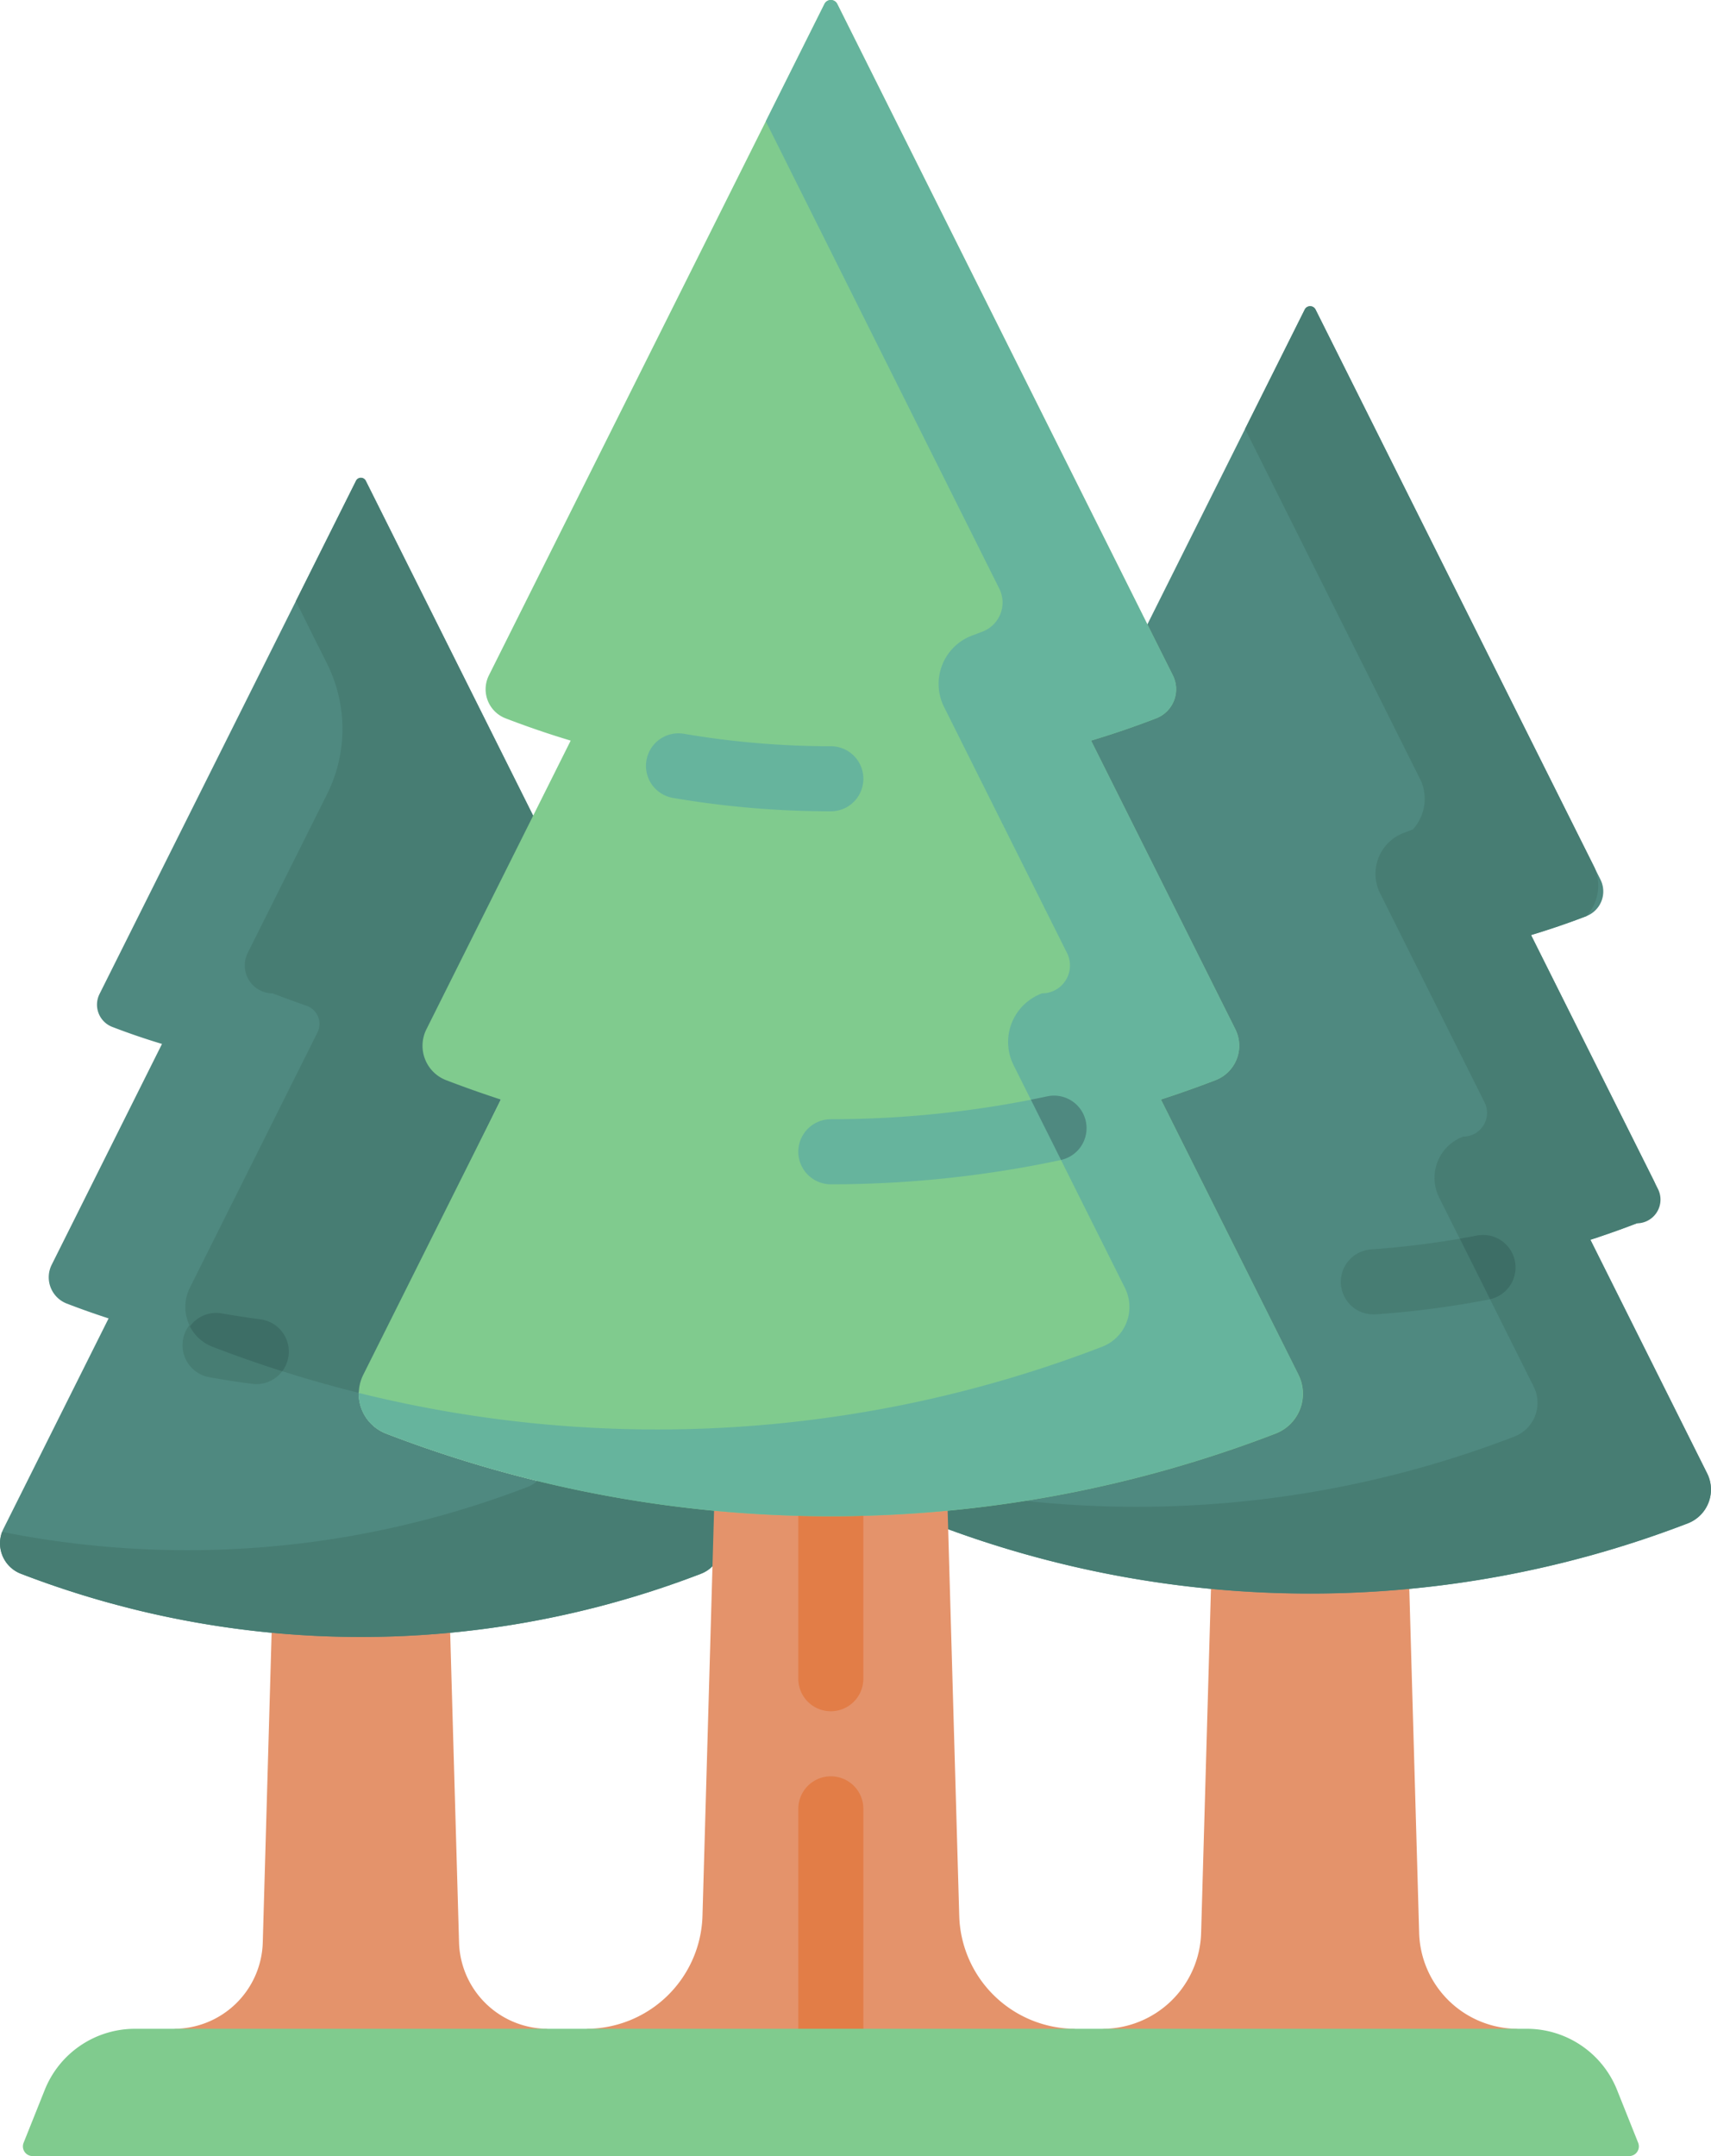
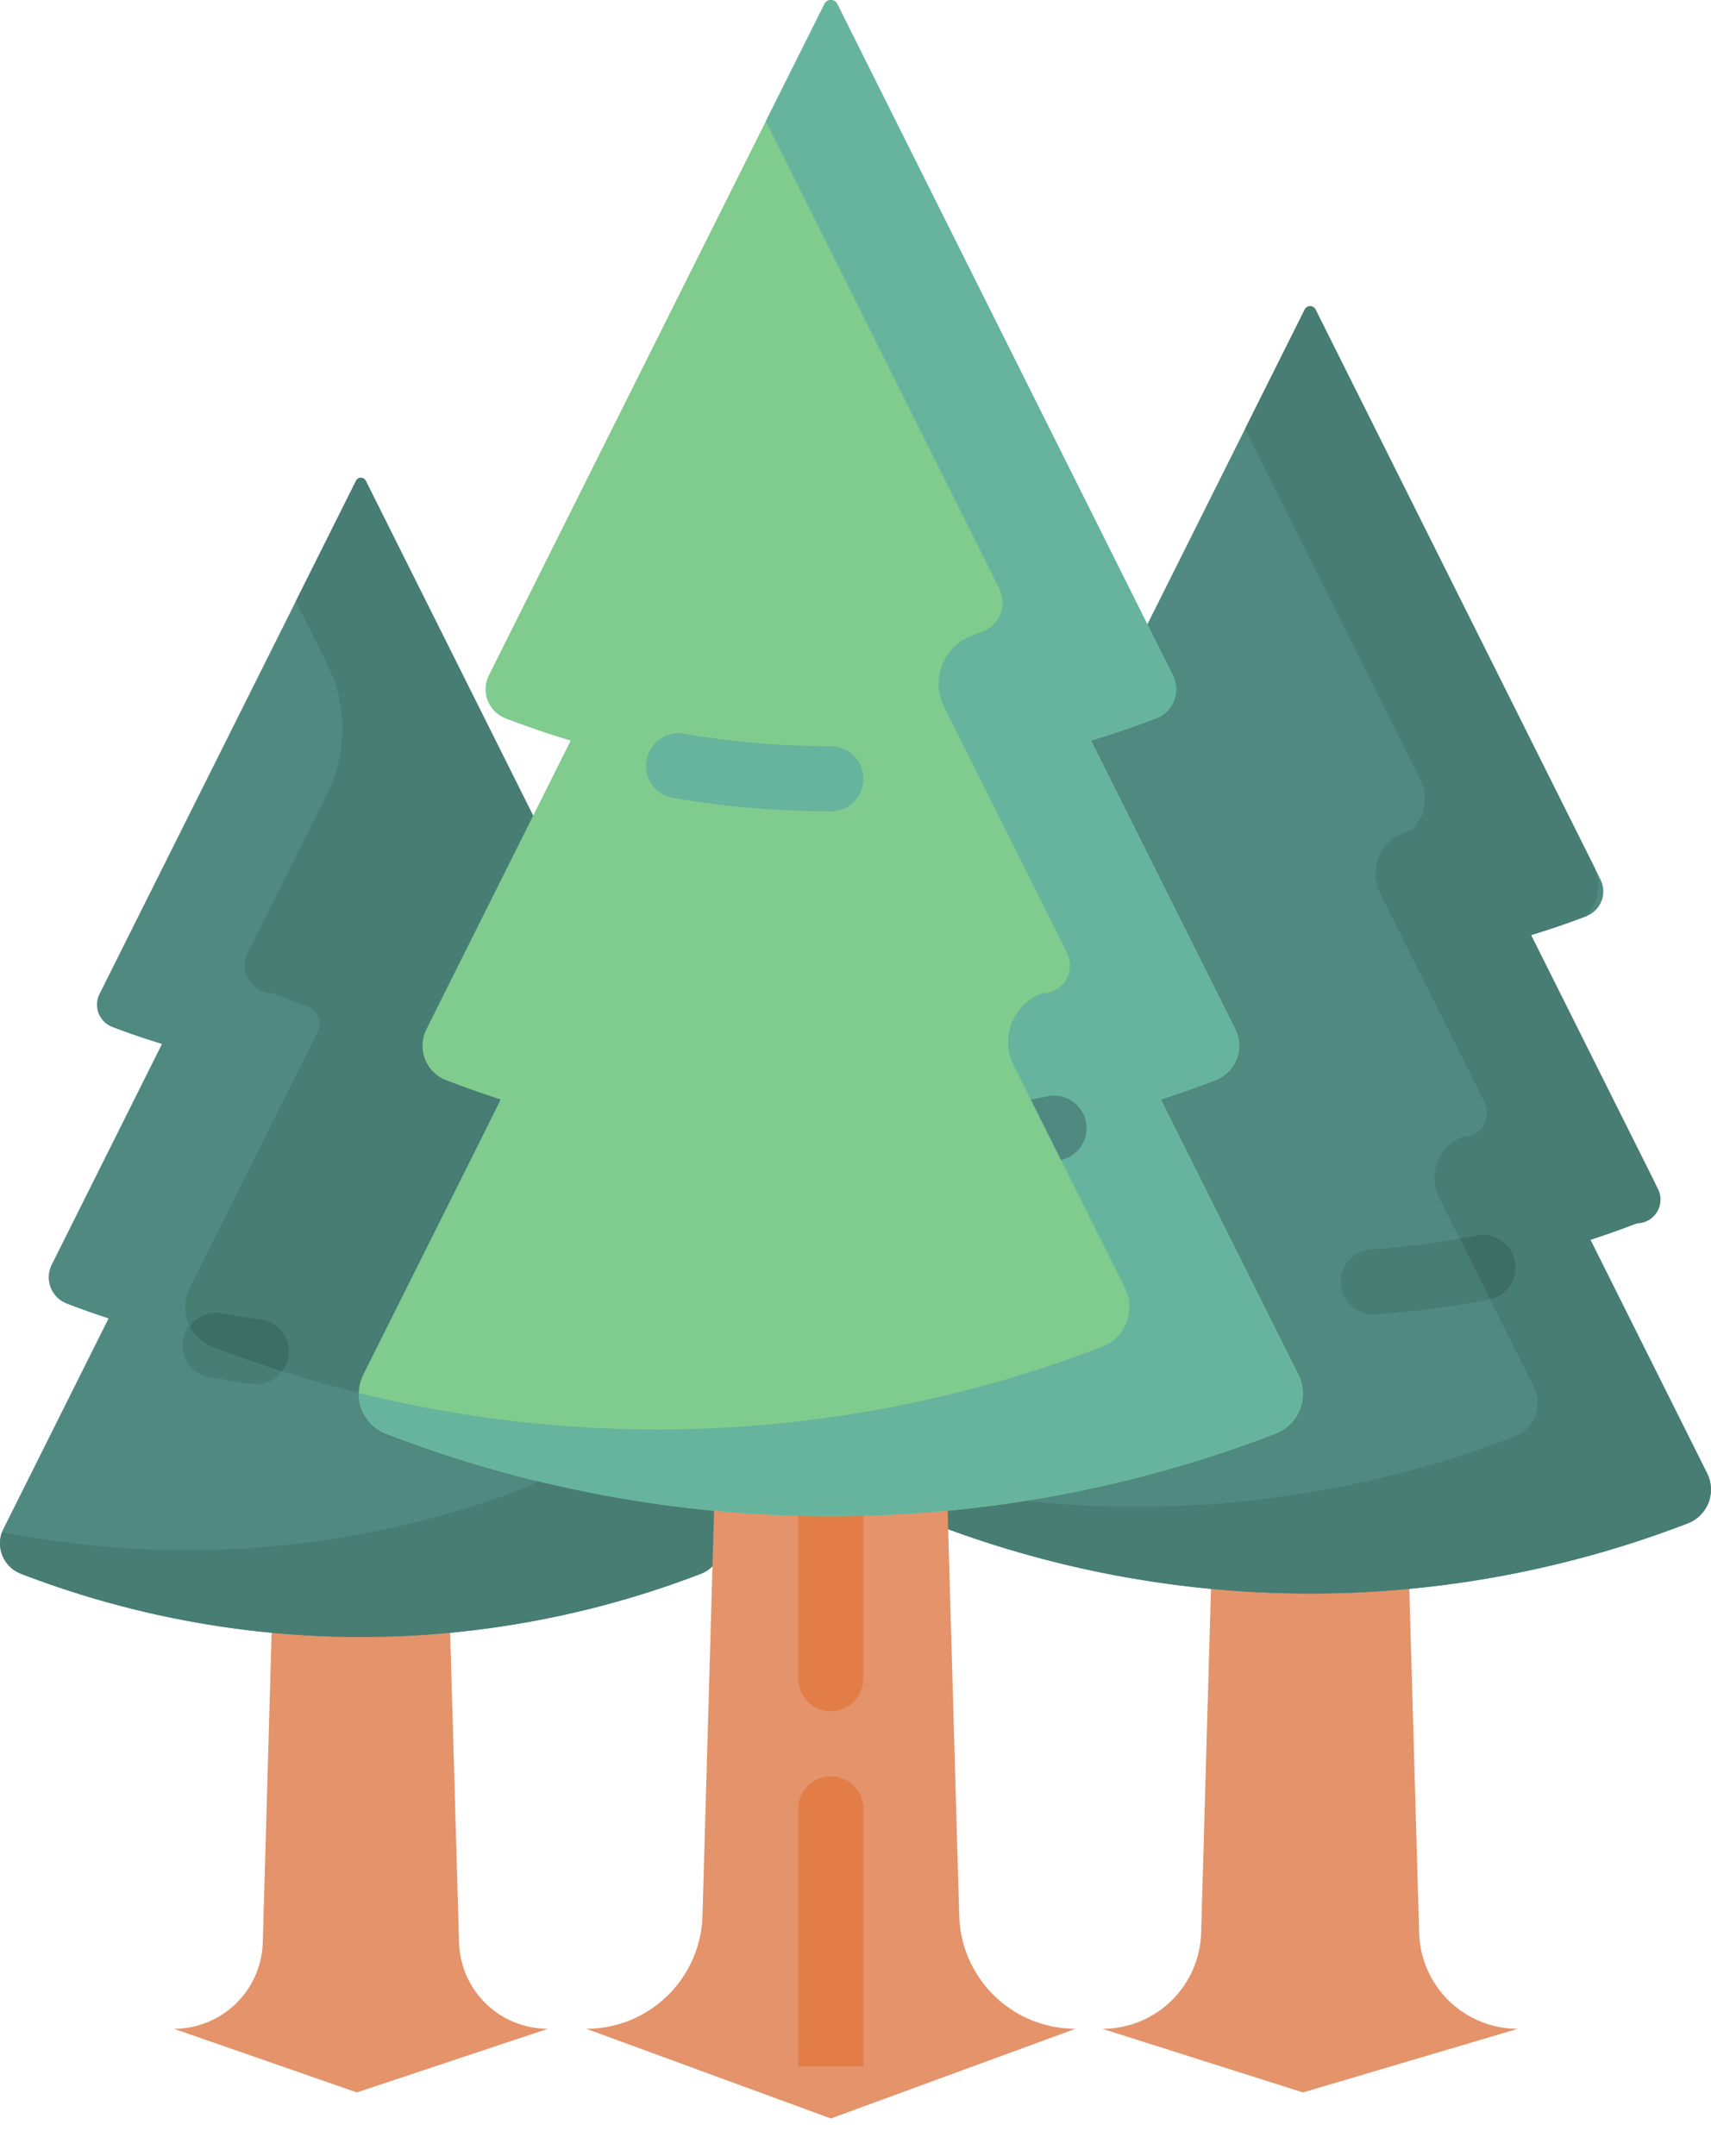
<svg xmlns="http://www.w3.org/2000/svg" id="trees" width="98.946" height="124.637" viewBox="0 0 98.946 124.637">
  <path id="Pfad_448" data-name="Pfad 448" d="M332.983,386.519l-.569-19.882-5.483-3.437-5.987,3.437-.569,19.882a5.709,5.709,0,0,1-5.706,5.546l11.595,3.679,12.425-3.679A5.709,5.709,0,0,1,332.983,386.519Z" transform="translate(-250.915 -274.785)" fill="#e4936b" />
  <path id="Pfad_449" data-name="Pfad 449" d="M316.488,140.193l-6.753-13.507q1.351-.438,2.684-.951a1.81,1.81,0,0,0,.968-2.5L306.3,109.071q1.612-.484,3.2-1.093a1.53,1.53,0,0,0,.819-2.112L293.842,72.914a.35.35,0,0,0-.627,0l-9.1,18.2-8.476,11.323-4.787,40.053a2.081,2.081,0,0,0,.837.591,60.783,60.783,0,0,0,43.679,0A2.092,2.092,0,0,0,316.488,140.193Z" transform="translate(-217.764 -55.018)" fill="#4f8980" />
  <path id="Pfad_450" data-name="Pfad 450" d="M316.488,140.193l-6.753-13.507q1.351-.438,2.684-.951a1.371,1.371,0,0,0,1.226-1.983l-7.34-14.681q1.612-.484,3.2-1.093a2.625,2.625,0,0,0,.459-2.831L293.842,72.914a.35.35,0,0,0-.627,0l-3.449,6.9,10.161,20.321a2.625,2.625,0,0,1-.459,2.831q-.257.1-.515.195a2.528,2.528,0,0,0-1.378,3.5l6.039,12.077a1.371,1.371,0,0,1-1.226,1.983l-.027.01a2.538,2.538,0,0,0-1.376,3.5l5.472,10.944a2.092,2.092,0,0,1-1.12,2.888,60.78,60.78,0,0,1-28.291,3.715l-3.937-.994-2.257,1.7a2.081,2.081,0,0,0,.837.591,60.783,60.783,0,0,0,43.679,0A2.093,2.093,0,0,0,316.488,140.193Z" transform="translate(-217.764 -55.018)" fill="#477d73" />
  <path id="Pfad_451" data-name="Pfad 451" d="M373.153,297.853a1.881,1.881,0,0,1-.129-3.757,50.894,50.894,0,0,0,6.12-.8,1.881,1.881,0,1,1,.715,3.693,54.7,54.7,0,0,1-6.574.862Q373.219,297.853,373.153,297.853Z" transform="translate(-293.74 -221.871)" fill="#477d73" />
  <path id="Pfad_452" data-name="Pfad 452" d="M402.734,294.781a1.882,1.882,0,0,0-2.2-1.489q-.493.1-.989.181l1.751,3.5A1.881,1.881,0,0,0,402.734,294.781Z" transform="translate(-315.125 -221.87)" fill="#3d6e66" />
  <path id="Pfad_453" data-name="Pfad 453" d="M99.224,389.818l.512-17.9,5.163-5.087,5.163,5.087.512,17.9a5.14,5.14,0,0,0,5.138,4.993l-11.045,3.679-10.582-3.679A5.14,5.14,0,0,0,99.224,389.818Z" transform="translate(-84.028 -277.532)" fill="#e4936b" />
  <path id="Pfad_454" data-name="Pfad 454" d="M93.972,176.388l.077-2.689-.272-.545A71.57,71.57,0,0,1,75.1,168.721a2.464,2.464,0,0,1-1.319-3.4l7.954-15.908q-1.592-.516-3.162-1.12a2.132,2.132,0,0,1-1.141-2.943L83.6,133l-9.678-19.356a.315.315,0,0,0-.564,0l-14.835,29.67a1.378,1.378,0,0,0,.737,1.9q1.424.548,2.877.984L55.76,158.959a1.629,1.629,0,0,0,.872,2.249q1.2.462,2.417.856l-6.08,12.161a1.884,1.884,0,0,0,1.008,2.6,54.726,54.726,0,0,0,39.327,0,1.867,1.867,0,0,0,.668-.438Z" transform="translate(-52.769 -85.851)" fill="#4f8980" />
  <g id="Gruppe_98" data-name="Gruppe 98" transform="translate(0 27.624)">
    <path id="Pfad_455" data-name="Pfad 455" d="M104.985,124.219a8.436,8.436,0,0,1,0,7.546l-4.588,9.177a1.614,1.614,0,0,0,1.444,2.336q.974.375,1.958.716a1.112,1.112,0,0,1,.631,1.548l-7.382,14.763a2.465,2.465,0,0,0,1.319,3.4,71.558,71.558,0,0,0,8.451,2.666l8.214-16.96,1.87-16.406-9.678-19.356a.315.315,0,0,0-.564,0l-3.48,6.959Z" transform="translate(-86.072 -113.478)" fill="#477d73" />
    <path id="Pfad_456" data-name="Pfad 456" d="M94.049,344.932l-10.2,1.642a1.883,1.883,0,0,1-.575.349,54.727,54.727,0,0,1-30.382,2.595,1.884,1.884,0,0,0,1.087,2.421,54.726,54.726,0,0,0,39.327,0,1.875,1.875,0,0,0,.668-.438l2.46-3.206Z" transform="translate(-52.77 -288.589)" fill="#477d73" />
    <path id="Pfad_457" data-name="Pfad 457" d="M100.628,315.88a1.9,1.9,0,0,1-.242-.016c-.8-.1-1.611-.228-2.409-.371a1.881,1.881,0,1,1,.664-3.7c.737.132,1.486.247,2.225.342a1.881,1.881,0,0,1-.238,3.746Z" transform="translate(-85.8 -263.492)" fill="#477d73" />
  </g>
  <path id="Pfad_458" data-name="Pfad 458" d="M99.2,313.722q2,.769,4.029,1.414a1.881,1.881,0,0,0-1.258-3c-.739-.1-1.488-.21-2.225-.342a1.88,1.88,0,0,0-1.857.749A2.452,2.452,0,0,0,99.2,313.722Z" transform="translate(-86.908 -235.868)" fill="#3d6e66" />
  <path id="Pfad_459" data-name="Pfad 459" d="M213.609,370.092l-.67-23.416-6.754-3.885-6.754,3.885-.67,23.416a6.724,6.724,0,0,1-6.721,6.532l14.145,5.184,14.145-5.184A6.724,6.724,0,0,1,213.609,370.092Z" transform="translate(-158.137 -259.345)" fill="#e4936b" />
  <path id="Pfad_460" data-name="Pfad 460" d="M246.182,423.7a1.881,1.881,0,1,0-3.762,0v14.888h3.762V423.7Z" transform="translate(-196.254 -319.135)" fill="#e27d47" />
  <path id="Pfad_461" data-name="Pfad 461" d="M244.3,365.487a1.881,1.881,0,0,1-1.881-1.881v-9.392a1.881,1.881,0,1,1,3.761,0v9.392a1.881,1.881,0,0,1-1.881,1.881Z" transform="translate(-196.254 -266.564)" fill="#e27d47" />
  <path id="Pfad_462" data-name="Pfad 462" d="M192.337,79.468,184.383,63.56q1.592-.516,3.162-1.12a2.132,2.132,0,0,0,1.141-2.943l-8.342-16.685q1.9-.57,3.763-1.287a1.8,1.8,0,0,0,.964-2.488L165.665.228a.412.412,0,0,0-.738,0l-19.405,38.81a1.8,1.8,0,0,0,.965,2.488q1.862.717,3.763,1.287L141.907,59.5a2.132,2.132,0,0,0,1.141,2.943q1.569.6,3.162,1.12l-7.954,15.908a2.464,2.464,0,0,0,1.319,3.4,71.587,71.587,0,0,0,51.444,0A2.465,2.465,0,0,0,192.337,79.468Z" transform="translate(-117.248 0)" fill="#80cb8e" />
  <path id="Pfad_463" data-name="Pfad 463" d="M192.338,79.468,184.384,63.56q1.592-.516,3.162-1.12a2.132,2.132,0,0,0,1.141-2.942l-8.342-16.685q1.9-.57,3.763-1.287a1.8,1.8,0,0,0,.964-2.488L165.666.228a.412.412,0,0,0-.738,0l-3.393,6.785,13.5,27.009a1.8,1.8,0,0,1-.964,2.488q-.3.115-.6.227a2.984,2.984,0,0,0-1.626,4.133l7.109,14.218a1.614,1.614,0,0,1-1.444,2.336l-.031.012a2.994,2.994,0,0,0-1.618,4.132l6.442,12.883a2.464,2.464,0,0,1-1.315,3.4,71.588,71.588,0,0,1-43,2.668,2.465,2.465,0,0,0,1.579,2.349,71.59,71.59,0,0,0,51.444,0,2.465,2.465,0,0,0,1.318-3.4Z" transform="translate(-117.249 0)" fill="#66b49d" />
-   <path id="Pfad_464" data-name="Pfad 464" d="M244.3,265.3a1.881,1.881,0,0,1,0-3.762,60.171,60.171,0,0,0,12.513-1.318,1.881,1.881,0,0,1,.784,3.679A63.942,63.942,0,0,1,244.3,265.3Z" transform="translate(-196.253 -196.839)" fill="#66b49d" />
  <path id="Pfad_465" data-name="Pfad 465" d="M300.845,261.662a1.88,1.88,0,0,0-2.232-1.447q-.472.1-.945.193l1.741,3.483A1.88,1.88,0,0,0,300.845,261.662Z" transform="translate(-238.052 -196.838)" fill="#4f8980" />
  <path id="Pfad_466" data-name="Pfad 466" d="M217.042,178.672a54.37,54.37,0,0,1-9.086-.767,1.881,1.881,0,1,1,.63-3.708,50.622,50.622,0,0,0,8.455.713,1.881,1.881,0,1,1,0,3.762Z" transform="translate(-168.994 -131.772)" fill="#66b49d" />
-   <path id="Pfad_467" data-name="Pfad 467" d="M145.178,481.773H64.69a5.618,5.618,0,0,0-5.217,3.533l-1.222,3.057a.56.56,0,0,0,.52.768H151.1a.56.56,0,0,0,.52-.768l-1.222-3.057A5.618,5.618,0,0,0,145.178,481.773Z" transform="translate(-56.886 -364.494)" fill="#80cb8e" />
</svg>